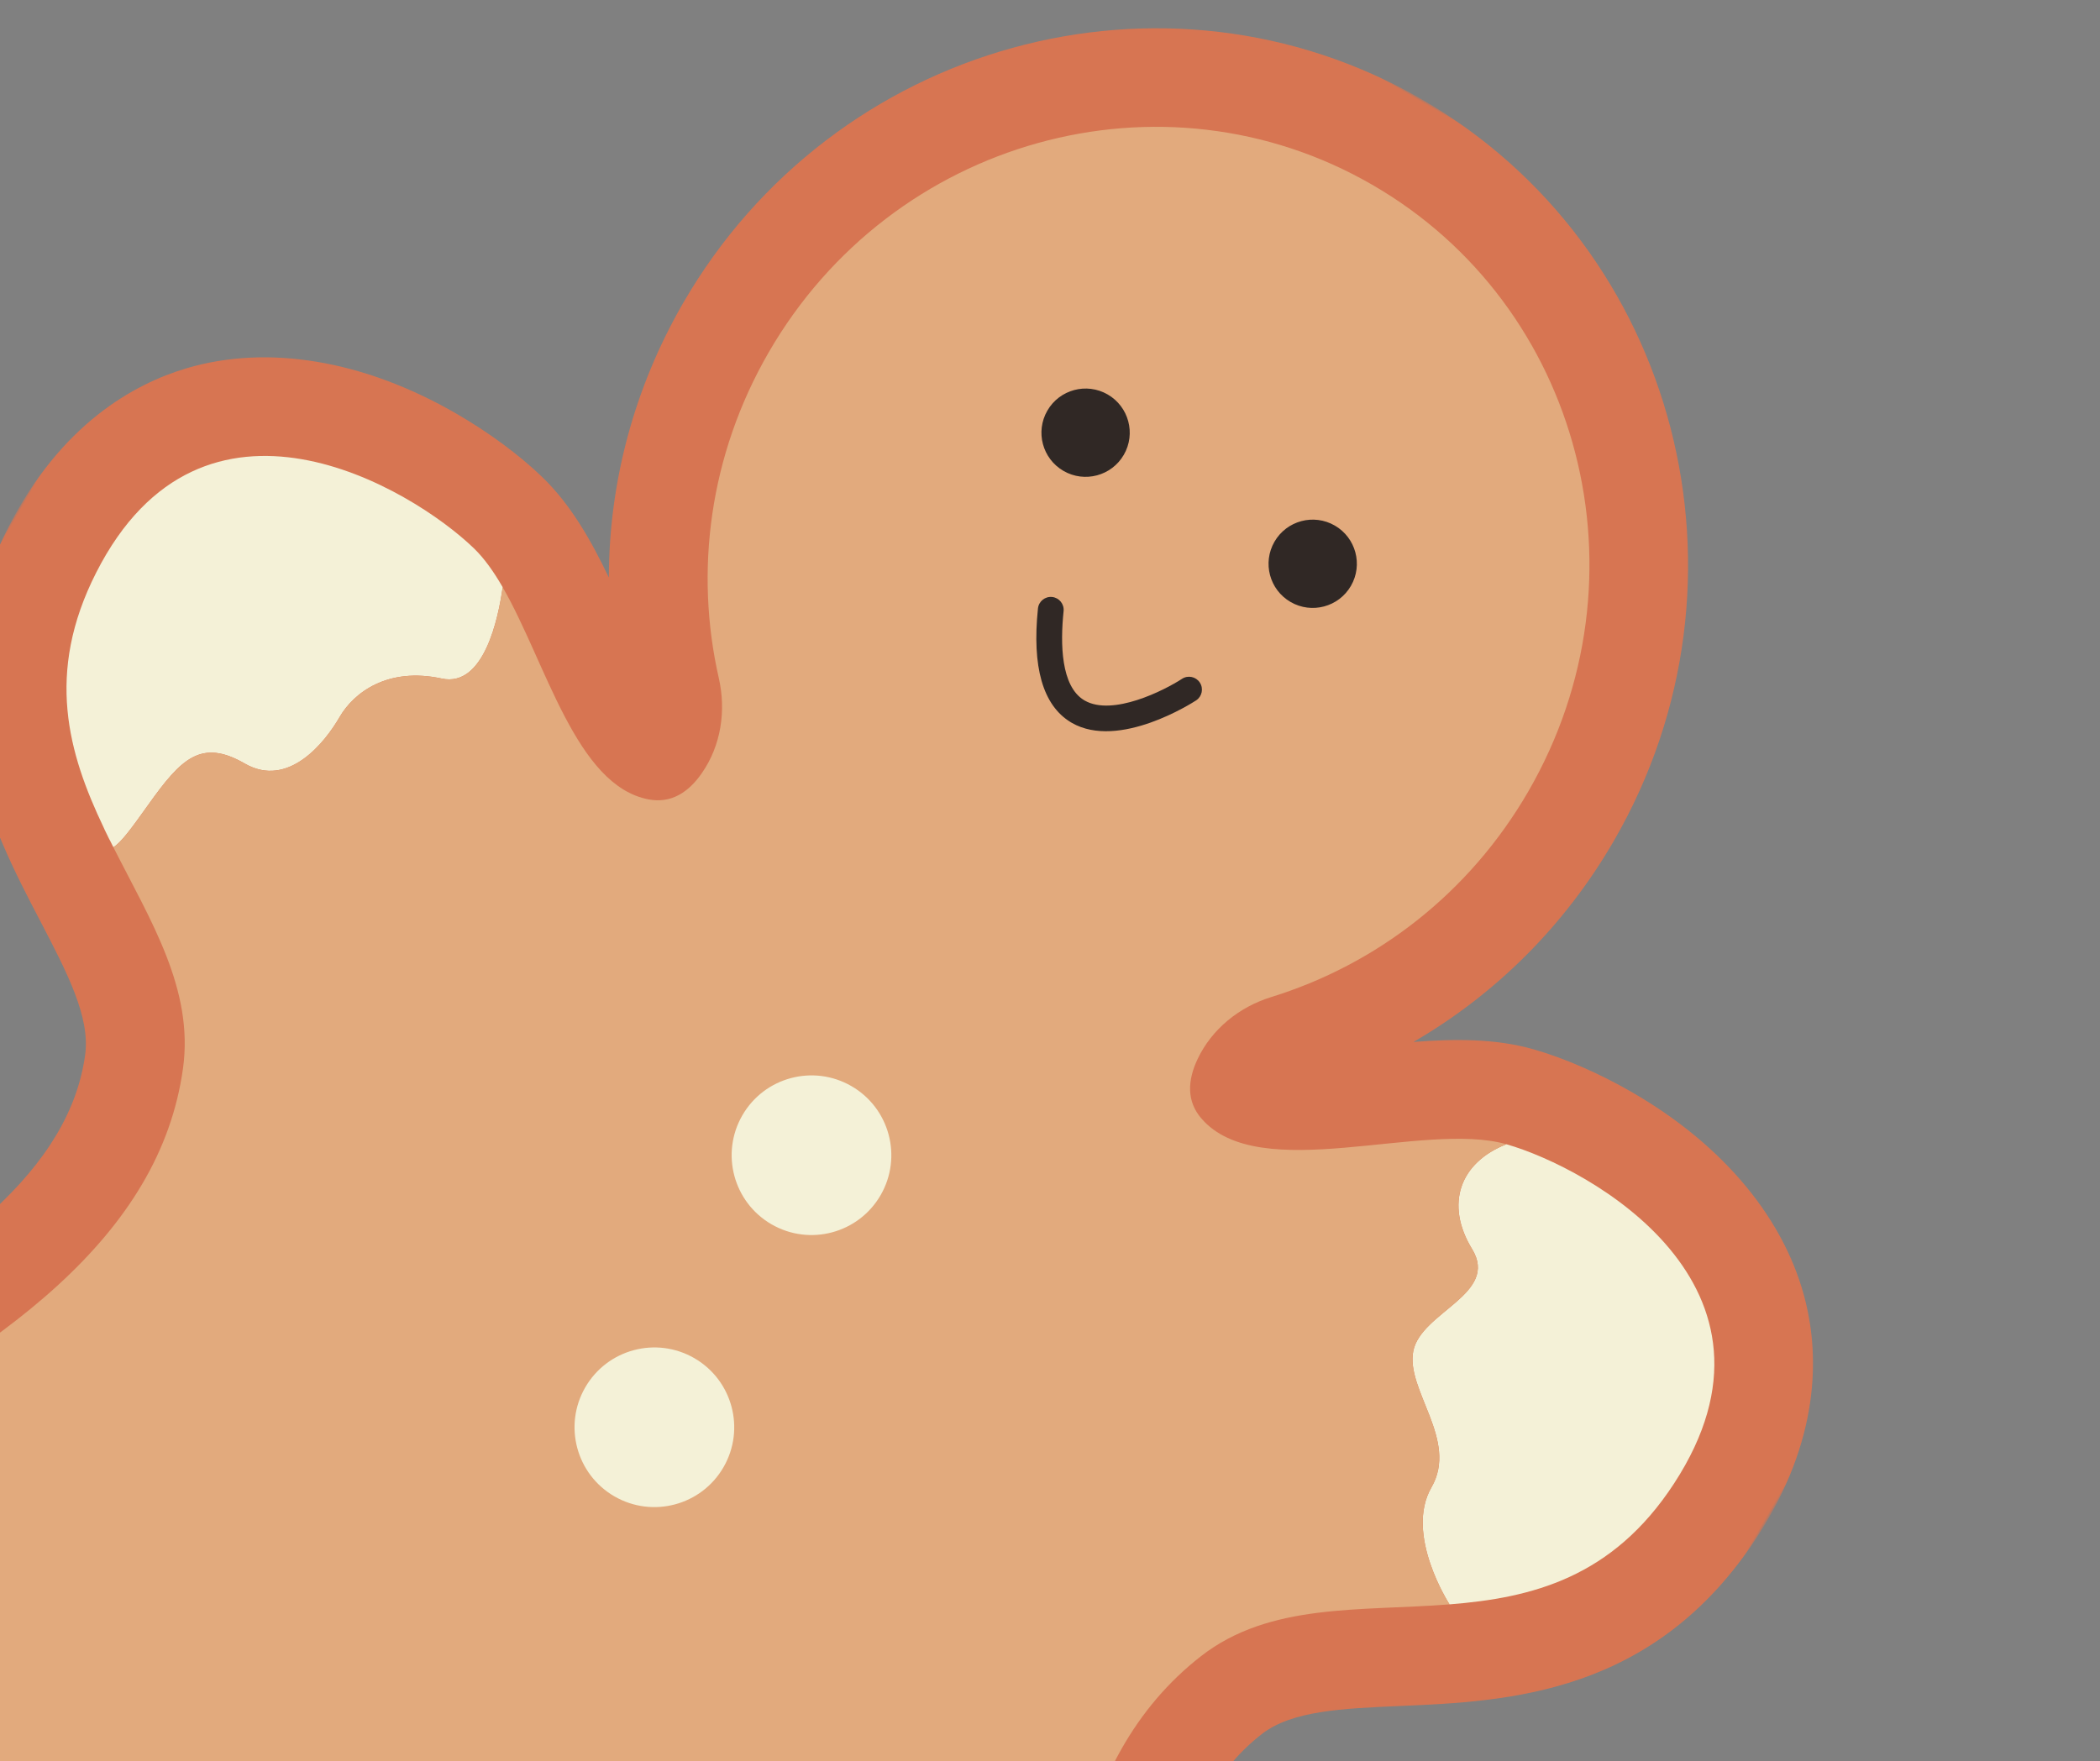
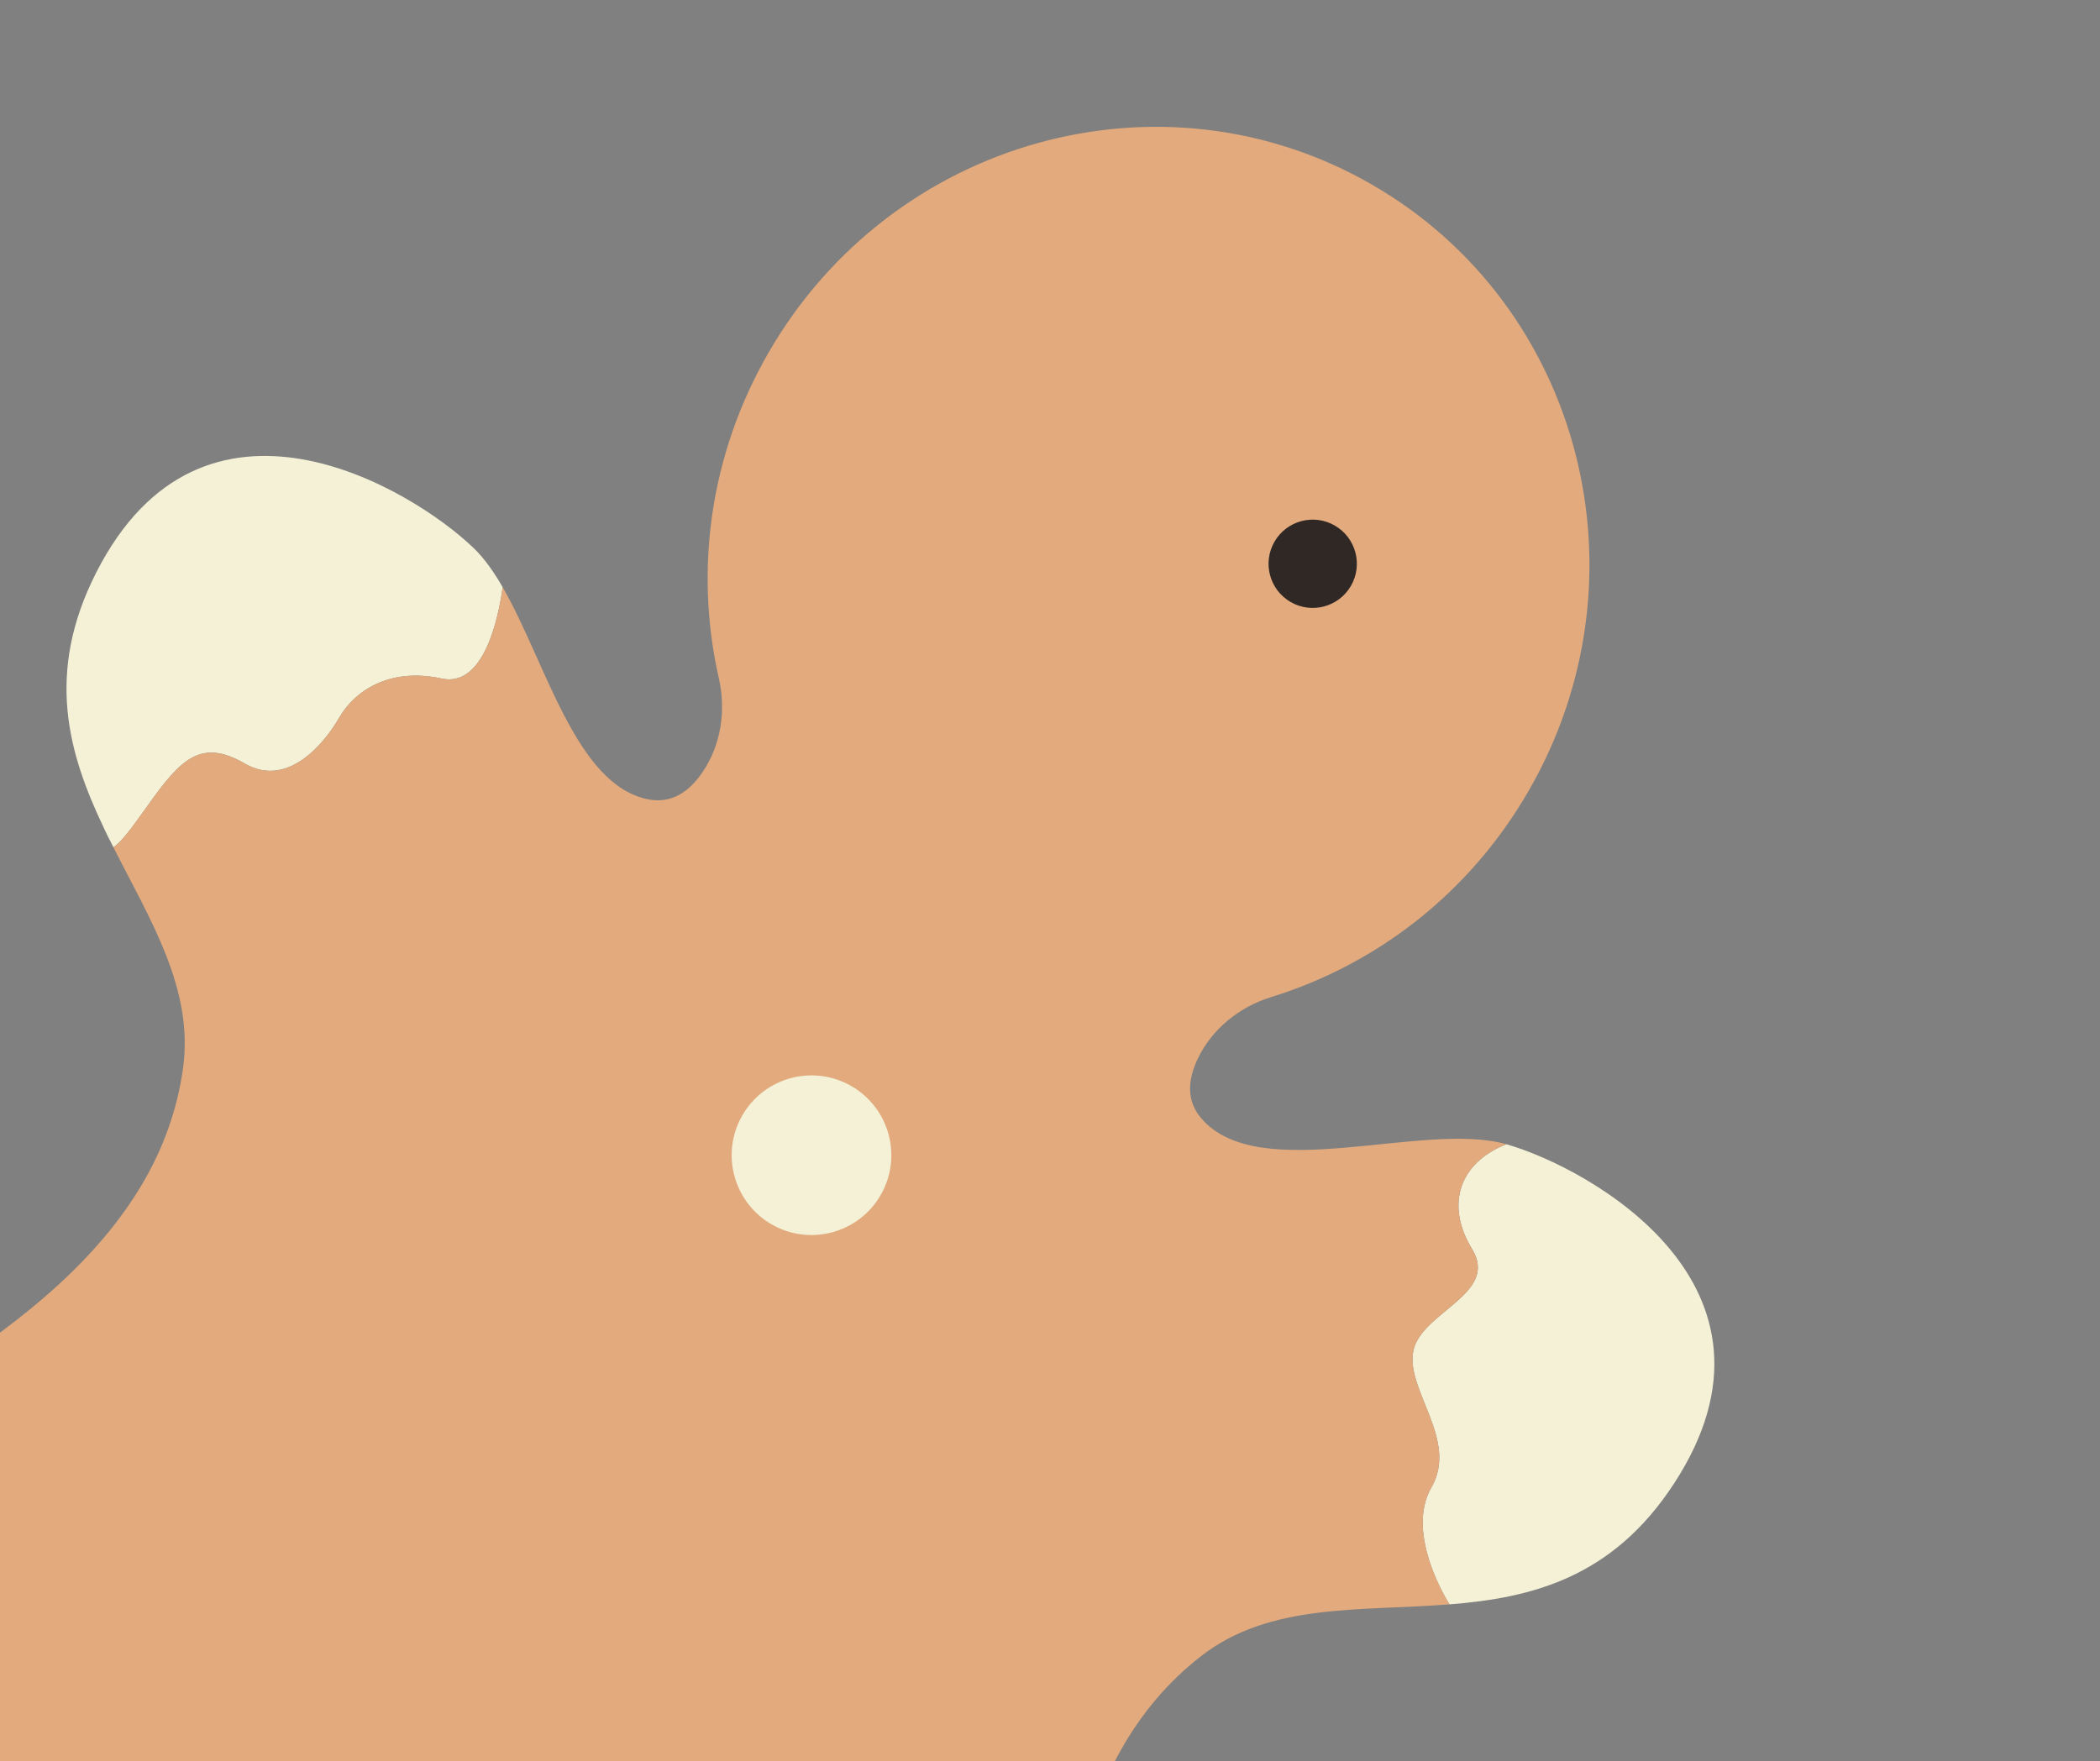
<svg xmlns="http://www.w3.org/2000/svg" xmlns:xlink="http://www.w3.org/1999/xlink" width="447px" height="375px" viewBox="0 0 447 375" version="1.1">
  <rect x="0" y="0" width="447" height="375" fill="#808080" stroke="none" />
  <title>corner-12</title>
  <defs>
-     <polygon id="path-1" points="0 0 430 0 430 549.117 0 549.117" />
-   </defs>
+     </defs>
  <g id="corner-12" stroke="none" stroke-width="1" fill="none" fill-rule="evenodd">
    <g id="Stickers-08-Copy" transform="translate(165.26, 258.872) scale(1, -1) rotate(-210) translate(-165.26, -258.872) translate(-49.74, -15.686)">
      <g id="Group-3">
        <mask id="mask-2" fill="white">
          <use xlink:href="#path-1" />
        </mask>
        <g id="Clip-2" />
        <path d="M318.659,549.117 C280.251,549.117 236.516,528.241 228.955,469.643 C225.793,445.151 218.472,436.897 215.367,435.406 L214.204,435.586 C210.934,437.491 204.006,446.001 200.954,469.643 C193.394,528.241 149.658,549.117 111.251,549.117 C101.584,549.117 91.836,547.865 82.277,545.397 C57.481,538.993 37.254,521.072 28.169,497.457 C18.116,471.331 22.475,441.008 40.127,414.264 C70.119,368.822 79.16,340.171 70.36,318.467 C67.308,310.941 58.289,305.201 47.845,298.555 C28.575,286.295 2.183,269.504 0.039,229.474 C-1.286,204.721 7.946,189.489 15.925,181.072 C28.377,167.933 47.751,160.7 70.474,160.7 C78.464,160.7 86.518,161.611 93.154,163.27 C101.326,165.314 108.85,169.74 116.073,174.692 C105.953,157.088 100.543,136.994 100.543,116.197 C100.543,52.126 151.869,0 214.954,0 C278.04,0 329.366,52.126 329.366,116.197 C329.366,136.994 323.956,157.088 313.836,174.691 C321.059,169.737 328.581,165.314 336.75,163.27 C343.389,161.611 351.444,160.7 359.435,160.7 C382.158,160.7 401.531,167.933 413.984,181.072 C421.962,189.492 431.197,204.721 429.872,229.474 C427.725,269.504 401.335,286.295 382.065,298.555 C371.621,305.201 362.6,310.938 359.55,318.467 C350.748,340.171 359.791,368.822 389.784,414.264 C407.435,441.008 411.792,471.331 401.741,497.457 C392.654,521.072 372.428,538.993 347.632,545.397 C338.073,547.865 328.325,549.117 318.659,549.117" id="Fill-1" fill="#D77552" mask="url(#mask-2)" />
      </g>
      <path d="M342.381,525.031 C307.736,533.979 265.361,524.424 252.676,480.832 C252.676,480.832 270.874,448.828 286.969,463.125 C303.041,477.422 308.414,455.065 315.563,452.403 C322.711,449.716 329.86,455.065 335.233,452.403 C340.582,449.716 343.69,436.307 354.645,436.307 C365.601,436.307 373.637,450.137 380.343,440.979 C396.671,480.202 376.113,516.342 342.381,525.031" id="Fill-4" fill="#F4F1D7" />
      <path d="M83.216,231.666 C80.53,239.702 65.345,243.277 65.345,254.887 C65.345,266.521 49.553,274.557 49.553,274.557 C35.117,264.629 22.314,252.341 21.029,228.35 C18.343,178.31 70.181,179.198 88.052,183.661 C94.686,191.977 93.051,201.274 83.216,206.647 C73.381,211.996 85.903,223.631 83.216,231.666" id="Fill-5" fill="#F4F1D7" />
      <path d="M408.865,228.35 C407.58,252.341 394.779,264.629 380.343,274.557 C380.201,274.673 380.062,274.767 379.922,274.861 C379.315,275.258 378.731,275.679 378.124,276.076 C377.983,276.169 377.843,276.239 377.703,276.333 C377.282,276.612 376.885,276.87 376.464,277.151 C375.53,275.469 375.133,271.73 374.549,265.633 C373.404,253.579 371.862,247.739 361.14,247.739 C350.418,247.739 348.618,235.241 348.618,229.12 C348.618,222.977 345.045,214.683 333.9,211.108 C325.07,208.283 329.953,193.752 332.382,187.771 C335.654,185.88 338.83,184.407 341.844,183.661 C359.715,179.198 411.553,178.31 408.865,228.35" id="Fill-7" fill="#F4F1D7" />
      <path d="M380.343,440.979 C373.637,450.137 365.601,436.307 354.645,436.307 C343.69,436.307 340.582,449.716 335.233,452.403 C329.86,455.065 322.711,449.716 315.563,452.403 C308.414,455.065 303.041,477.422 286.969,463.125 C270.874,448.828 252.676,480.832 252.676,480.832 C251.415,476.535 250.433,471.932 249.803,466.956 C242.654,411.545 214.948,414.231 214.948,414.231 C214.948,414.231 187.242,411.545 180.093,466.956 C179.533,471.395 178.692,475.553 177.617,479.455 C173.248,473.357 163.671,462.844 150.238,464.831 C131.48,467.587 121.645,475.81 116.271,464.55 C110.922,453.291 106.249,447.918 92.046,449.716 C78.241,451.446 61.7,447.941 57.987,425.398 C87.281,380.896 103.213,343.519 89.851,310.556 C82.866,293.339 65.229,285.349 49.553,274.557 C49.553,274.557 65.345,266.521 65.345,254.887 C65.345,243.277 80.53,239.702 83.216,231.666 C85.903,223.631 73.381,211.996 83.216,206.647 C93.051,201.274 94.686,191.977 88.052,183.661 C105.922,188.146 129.167,217.626 147.038,211.366 C151.64,209.754 153.626,205.807 154.046,200.853 C154.631,193.728 151.898,186.744 147.038,181.51 C131.246,164.458 121.574,141.494 121.574,116.194 C121.574,63.632 163.39,21.022 214.948,21.022 C266.528,21.022 308.344,63.632 308.344,116.194 C308.344,141.494 298.674,164.458 282.881,181.51 C278.022,186.744 275.265,193.728 275.873,200.853 C276.27,205.807 278.279,209.754 282.881,211.366 C297.738,216.575 316.287,197.092 332.382,187.771 C329.953,193.752 325.07,208.283 333.9,211.108 C345.045,214.683 348.618,222.977 348.618,229.12 C348.618,235.241 350.418,247.739 361.14,247.739 C371.862,247.739 373.404,253.579 374.549,265.633 C375.133,271.73 375.53,275.469 376.464,277.151 C361.864,286.705 346.469,294.74 340.069,310.556 C326.66,343.635 342.754,381.153 372.236,425.842 C375.576,430.912 378.264,435.98 380.343,440.979" id="Fill-8" fill="#E2AA7D" />
      <path d="M194.951,97.245 C194.951,102.436 190.742,106.643 185.552,106.643 C180.361,106.643 176.154,102.436 176.154,97.245 C176.154,92.055 180.361,87.846 185.552,87.846 C190.742,87.846 194.951,92.055 194.951,97.245" id="Fill-9" fill="#302825" />
-       <path d="M250.772,97.245 C250.772,102.436 246.565,106.643 241.374,106.643 C236.184,106.643 231.975,102.436 231.975,97.245 C231.975,92.055 236.184,87.846 241.374,87.846 C246.565,87.846 250.772,92.055 250.772,97.245" id="Fill-10" fill="#302825" />
-       <path d="M213.042,152.213 C201.414,152.213 192.864,135.557 192.503,134.843 C191.822,133.493 192.362,131.845 193.712,131.161 C195.061,130.479 196.713,131.017 197.397,132.367 C199.436,136.387 206.192,146.728 213.04,146.728 L213.207,146.727 C218.944,146.586 223.566,138.906 226.433,132.489 C227.052,131.106 228.675,130.482 230.056,131.102 C231.442,131.721 232.059,133.341 231.443,134.725 C226.33,146.163 220.238,152.045 213.33,152.208 L213.042,152.213" id="Fill-11" fill="#302825" />
      <path d="M231.975,259.643 C231.975,269.028 224.367,276.636 214.982,276.636 C205.597,276.636 197.989,269.028 197.989,259.643 C197.989,250.258 205.597,242.65 214.982,242.65 C224.367,242.65 231.975,250.258 231.975,259.643" id="Fill-12" fill="#F4F1D7" />
-       <path d="M231.975,326.529 C231.975,335.914 224.367,343.522 214.982,343.522 C205.597,343.522 197.989,335.914 197.989,326.529 C197.989,317.142 205.597,309.534 214.982,309.534 C224.367,309.534 231.975,317.142 231.975,326.529" id="Fill-13" fill="#F4F1D7" />
    </g>
  </g>
</svg>